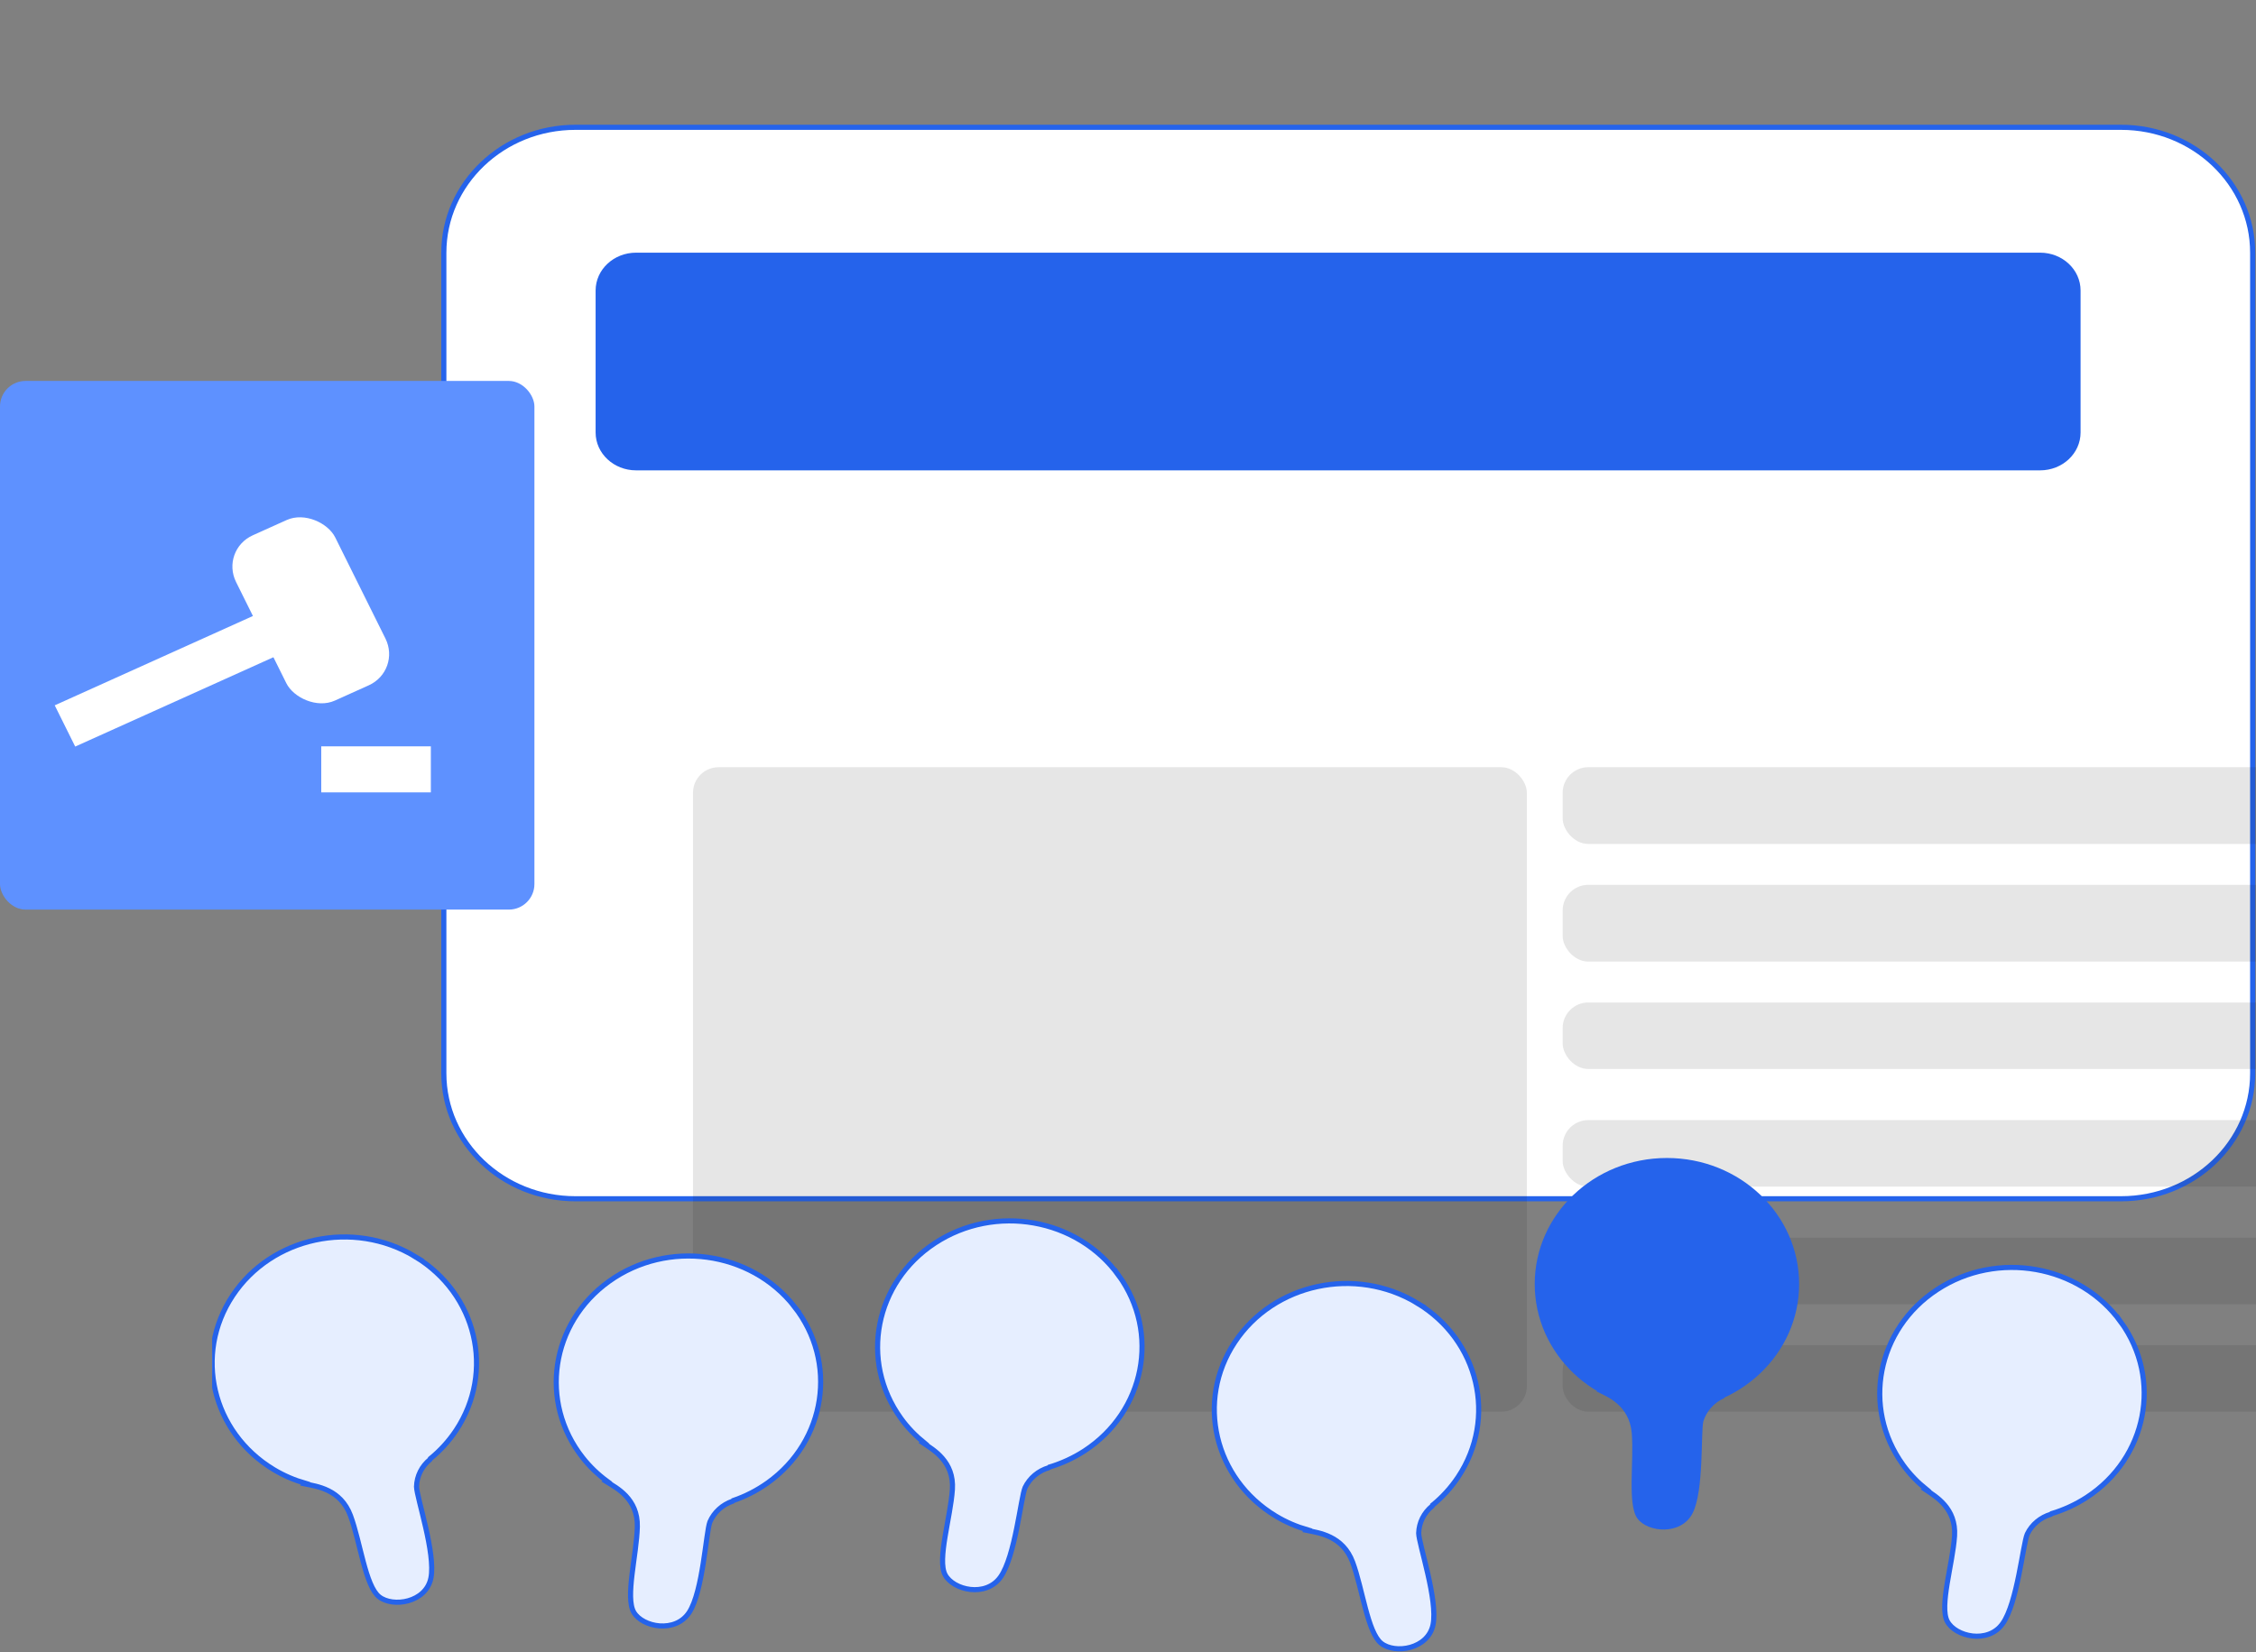
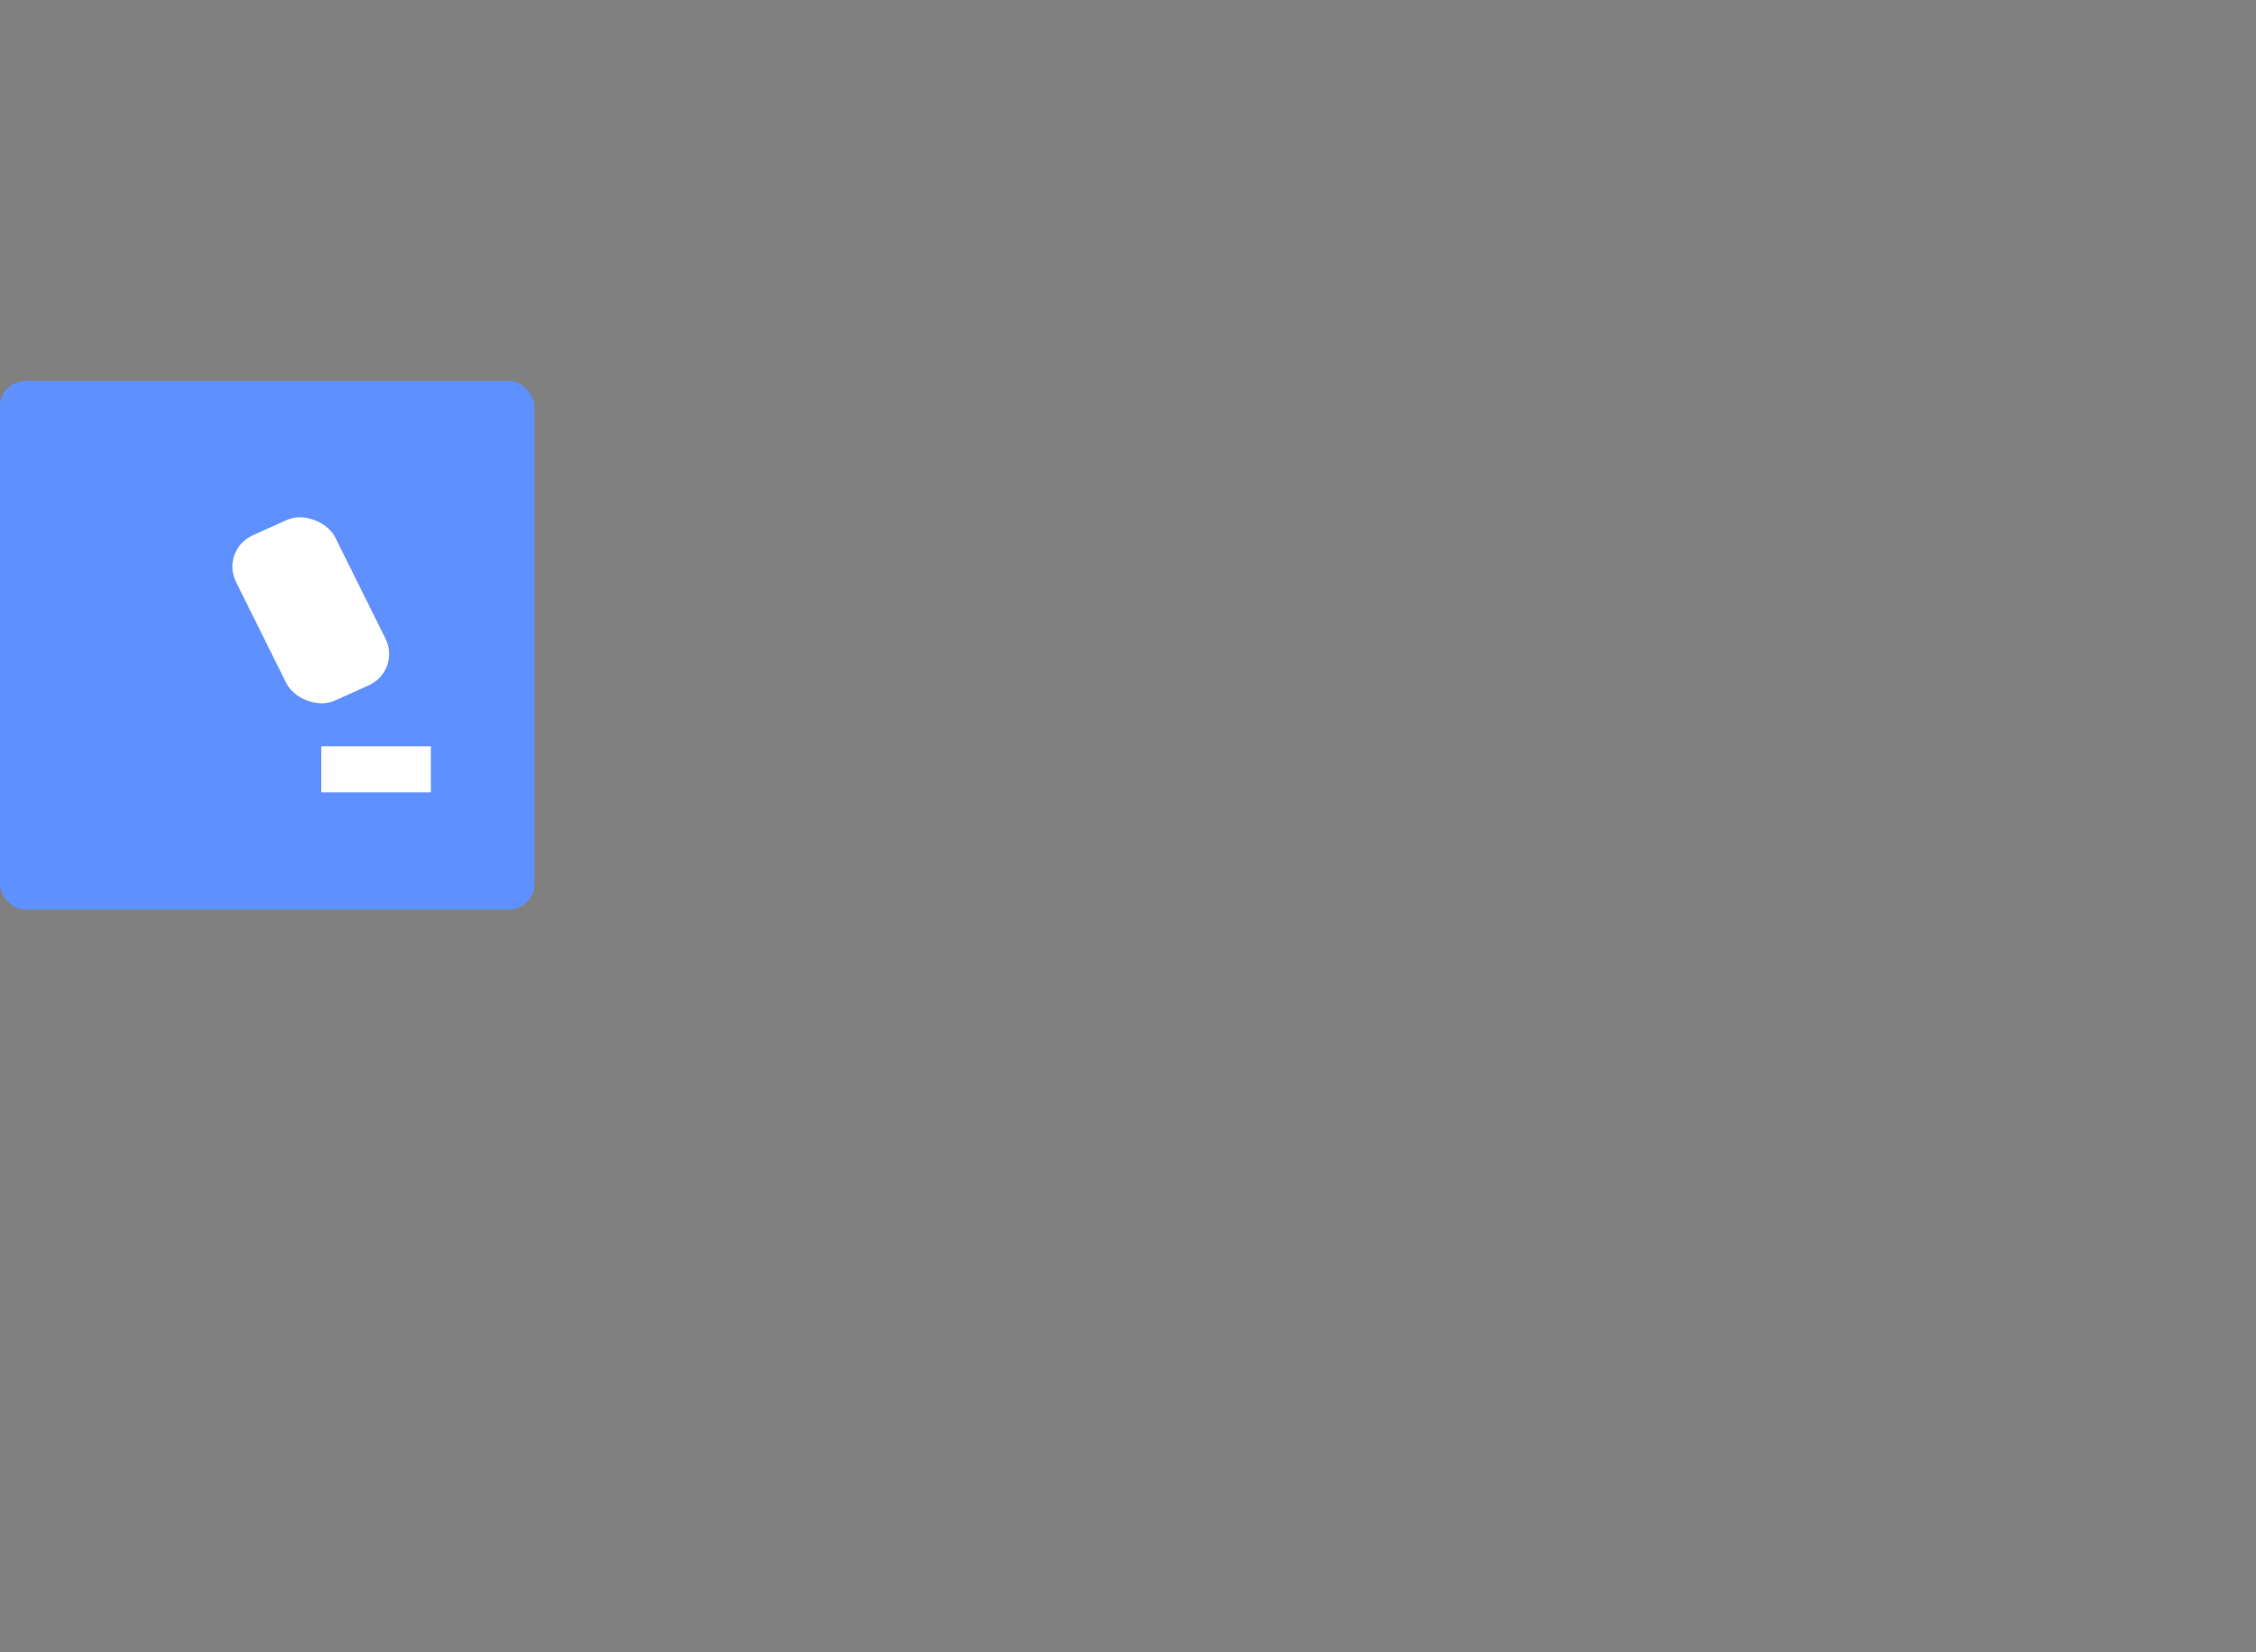
<svg xmlns="http://www.w3.org/2000/svg" width="441" height="323" viewBox="0 0 441 323" fill="none">
  <rect x="0" y="0" width="441" height="323" fill="#808080" stroke="none" />
  <g clip-path="url(#clip0_162_5485)">
    <path d="M414.624 24.89H112.485C98.277 24.89 86.759 35.873 86.759 49.421V209.842C86.759 223.39 98.277 234.373 112.485 234.373H414.624C428.832 234.373 440.35 223.39 440.35 209.842V49.421C440.35 35.873 428.832 24.89 414.624 24.89Z" fill="white" stroke="#2563EB" stroke-miterlimit="10" />
    <path d="M398.803 49.4H124.336C119.97 49.4 116.43 52.712 116.43 56.798V84.562C116.43 88.648 119.97 91.96 124.336 91.96H398.803C403.169 91.96 406.709 88.648 406.709 84.562V56.798C406.709 52.712 403.169 49.4 398.803 49.4Z" fill="#2563EB" />
    <rect x="135.468" y="150" width="163" height="126" rx="5" fill="#202020" fill-opacity="0.11" />
    <rect x="305.468" y="150" width="194" height="15" rx="5" fill="#202020" fill-opacity="0.11" />
    <rect x="305.468" y="173" width="194" height="15" rx="5" fill="#202020" fill-opacity="0.11" />
    <rect x="305.468" y="196" width="194" height="13" rx="5" fill="#202020" fill-opacity="0.11" />
    <rect x="305.468" y="219" width="194" height="13" rx="5" fill="#202020" fill-opacity="0.11" />
    <rect x="305.468" y="242" width="194" height="13" rx="5" fill="#202020" fill-opacity="0.11" />
    <rect x="305.468" y="263" width="194" height="13" rx="5" fill="#202020" fill-opacity="0.11" />
    <path d="M312.043 272.018C314.097 273.009 318.504 274.707 318.972 280.186C319.44 285.665 318.075 294.168 320.09 296.895C322.105 299.622 328.618 300.242 330.867 295.854C333.116 291.466 332.44 279.963 332.973 277.881C333.584 275.91 335.04 274.274 336.977 273.381C338.719 272.489 324.328 263.799 324.328 263.799L312.043 272.018Z" fill="#2563EB" />
    <path d="M325.849 275.687C340.122 275.687 351.692 264.654 351.692 251.045C351.692 237.435 340.122 226.402 325.849 226.402C311.576 226.402 300.006 237.435 300.006 251.045C300.006 264.654 311.576 275.687 325.849 275.687Z" fill="#2563EB" />
    <path d="M277.035 254.763C264.972 247.487 249.008 250.908 241.377 262.411C233.746 273.914 237.334 289.136 249.398 296.412C251.387 297.614 253.48 298.494 255.625 299.114L255.521 299.226C257.77 299.684 262.489 300.242 264.413 305.423C266.337 310.605 267.311 319.145 270.002 321.289C272.693 323.434 279.154 322.43 280.129 317.645C281.104 312.848 277.36 301.903 277.321 299.759C277.373 297.701 278.335 295.767 279.973 294.441C280.025 294.391 280.051 294.329 280.051 294.267C281.949 292.718 283.639 290.871 285.043 288.764C292.674 277.261 289.086 262.039 277.022 254.763H277.035Z" fill="#E6EEFF" stroke="#2563EB" stroke-miterlimit="10" />
-     <path d="M81.135 245.663C69.071 238.387 53.107 241.808 45.476 253.311C37.846 264.814 41.434 280.036 53.497 287.312C55.486 288.514 57.579 289.394 59.724 290.014L59.62 290.126C61.869 290.584 66.588 291.142 68.512 296.323C70.436 301.505 71.411 310.045 74.102 312.189C76.793 314.334 83.253 313.33 84.228 308.545C85.203 303.748 81.46 292.803 81.421 290.659C81.472 288.601 82.434 286.667 84.072 285.341C84.124 285.291 84.15 285.229 84.15 285.167C86.048 283.618 87.738 281.771 89.142 279.664C96.773 268.161 93.185 252.939 81.121 245.663H81.135Z" fill="#E6EEFF" stroke="#2563EB" stroke-miterlimit="10" />
    <path d="M155.26 255.412C146.692 244.53 130.494 242.329 119.074 250.502C107.655 258.675 105.339 274.119 113.906 285.002C115.318 286.798 116.947 288.329 118.721 289.634L118.582 289.703C120.514 290.892 124.718 293.01 124.586 298.504C124.454 303.999 122.184 312.313 123.901 315.228C125.618 318.143 132.032 319.389 134.726 315.246C137.425 311.091 138.002 299.592 138.764 297.574C139.58 295.668 141.199 294.186 143.225 293.5C143.292 293.471 143.339 293.422 143.362 293.364C145.714 292.557 147.982 291.402 150.079 289.907C161.499 281.734 163.815 266.29 155.247 255.408L155.26 255.412Z" fill="#E6EEFF" stroke="#2563EB" stroke-miterlimit="10" />
-     <path d="M414.598 258.494C406.512 247.276 390.432 244.425 378.667 252.135C366.902 259.845 363.912 275.178 371.998 286.396C373.324 288.243 374.897 289.842 376.6 291.218L376.457 291.28C378.329 292.544 382.437 294.838 382.073 300.316C381.709 305.795 379.07 314.026 380.656 317.001C382.242 319.975 388.599 321.488 391.471 317.447C394.357 313.406 395.436 301.94 396.281 299.944C397.178 298.073 398.868 296.66 400.922 296.052C401 296.027 401.039 295.978 401.065 295.928C403.444 295.209 405.758 294.156 407.929 292.743C419.694 285.033 422.684 269.7 414.598 258.482V258.494Z" fill="#E6EEFF" stroke="#2563EB" stroke-miterlimit="10" />
+     <path d="M414.598 258.494C406.512 247.276 390.432 244.425 378.667 252.135C366.902 259.845 363.912 275.178 371.998 286.396C373.324 288.243 374.897 289.842 376.6 291.218C378.329 292.544 382.437 294.838 382.073 300.316C381.709 305.795 379.07 314.026 380.656 317.001C382.242 319.975 388.599 321.488 391.471 317.447C394.357 313.406 395.436 301.94 396.281 299.944C397.178 298.073 398.868 296.66 400.922 296.052C401 296.027 401.039 295.978 401.065 295.928C403.444 295.209 405.758 294.156 407.929 292.743C419.694 285.033 422.684 269.7 414.598 258.482V258.494Z" fill="#E6EEFF" stroke="#2563EB" stroke-miterlimit="10" />
    <path d="M218.697 249.394C210.611 238.176 194.531 235.325 182.766 243.035C171.001 250.745 168.011 266.078 176.097 277.296C177.423 279.143 178.996 280.742 180.699 282.118L180.556 282.18C182.428 283.444 186.536 285.738 186.172 291.216C185.808 296.695 183.169 304.926 184.755 307.901C186.341 310.875 192.698 312.388 195.571 308.347C198.456 304.306 199.535 292.84 200.38 290.844C201.277 288.973 202.967 287.56 205.021 286.952C205.099 286.928 205.138 286.878 205.164 286.828C207.543 286.109 209.857 285.056 212.028 283.643C223.793 275.933 226.783 260.6 218.697 249.382V249.394Z" fill="#E6EEFF" stroke="#2563EB" stroke-miterlimit="10" />
  </g>
  <rect y="74.48" width="104.468" height="103.36" rx="5" fill="#5E91FF" />
  <rect width="21.248" height="36.067" rx="7" transform="matrix(0.912 -0.411 0.445 0.896 43.035 107.532)" fill="white" />
-   <path d="M53.441 128.5C55.707 127.479 56.648 124.846 55.543 122.62C54.438 120.394 51.706 119.417 49.44 120.438L53.441 128.5ZM49.44 120.438L10.698 137.902L14.7 145.964L53.441 128.5L49.44 120.438Z" fill="white" />
  <line x1="84.223" y1="150.42" x2="62.795" y2="150.42" stroke="white" stroke-width="9" />
  <defs>
    <clipPath id="clip0_162_5485">
-       <rect width="399.532" height="323" fill="white" transform="translate(41.468)" />
-     </clipPath>
+       </clipPath>
  </defs>
</svg>